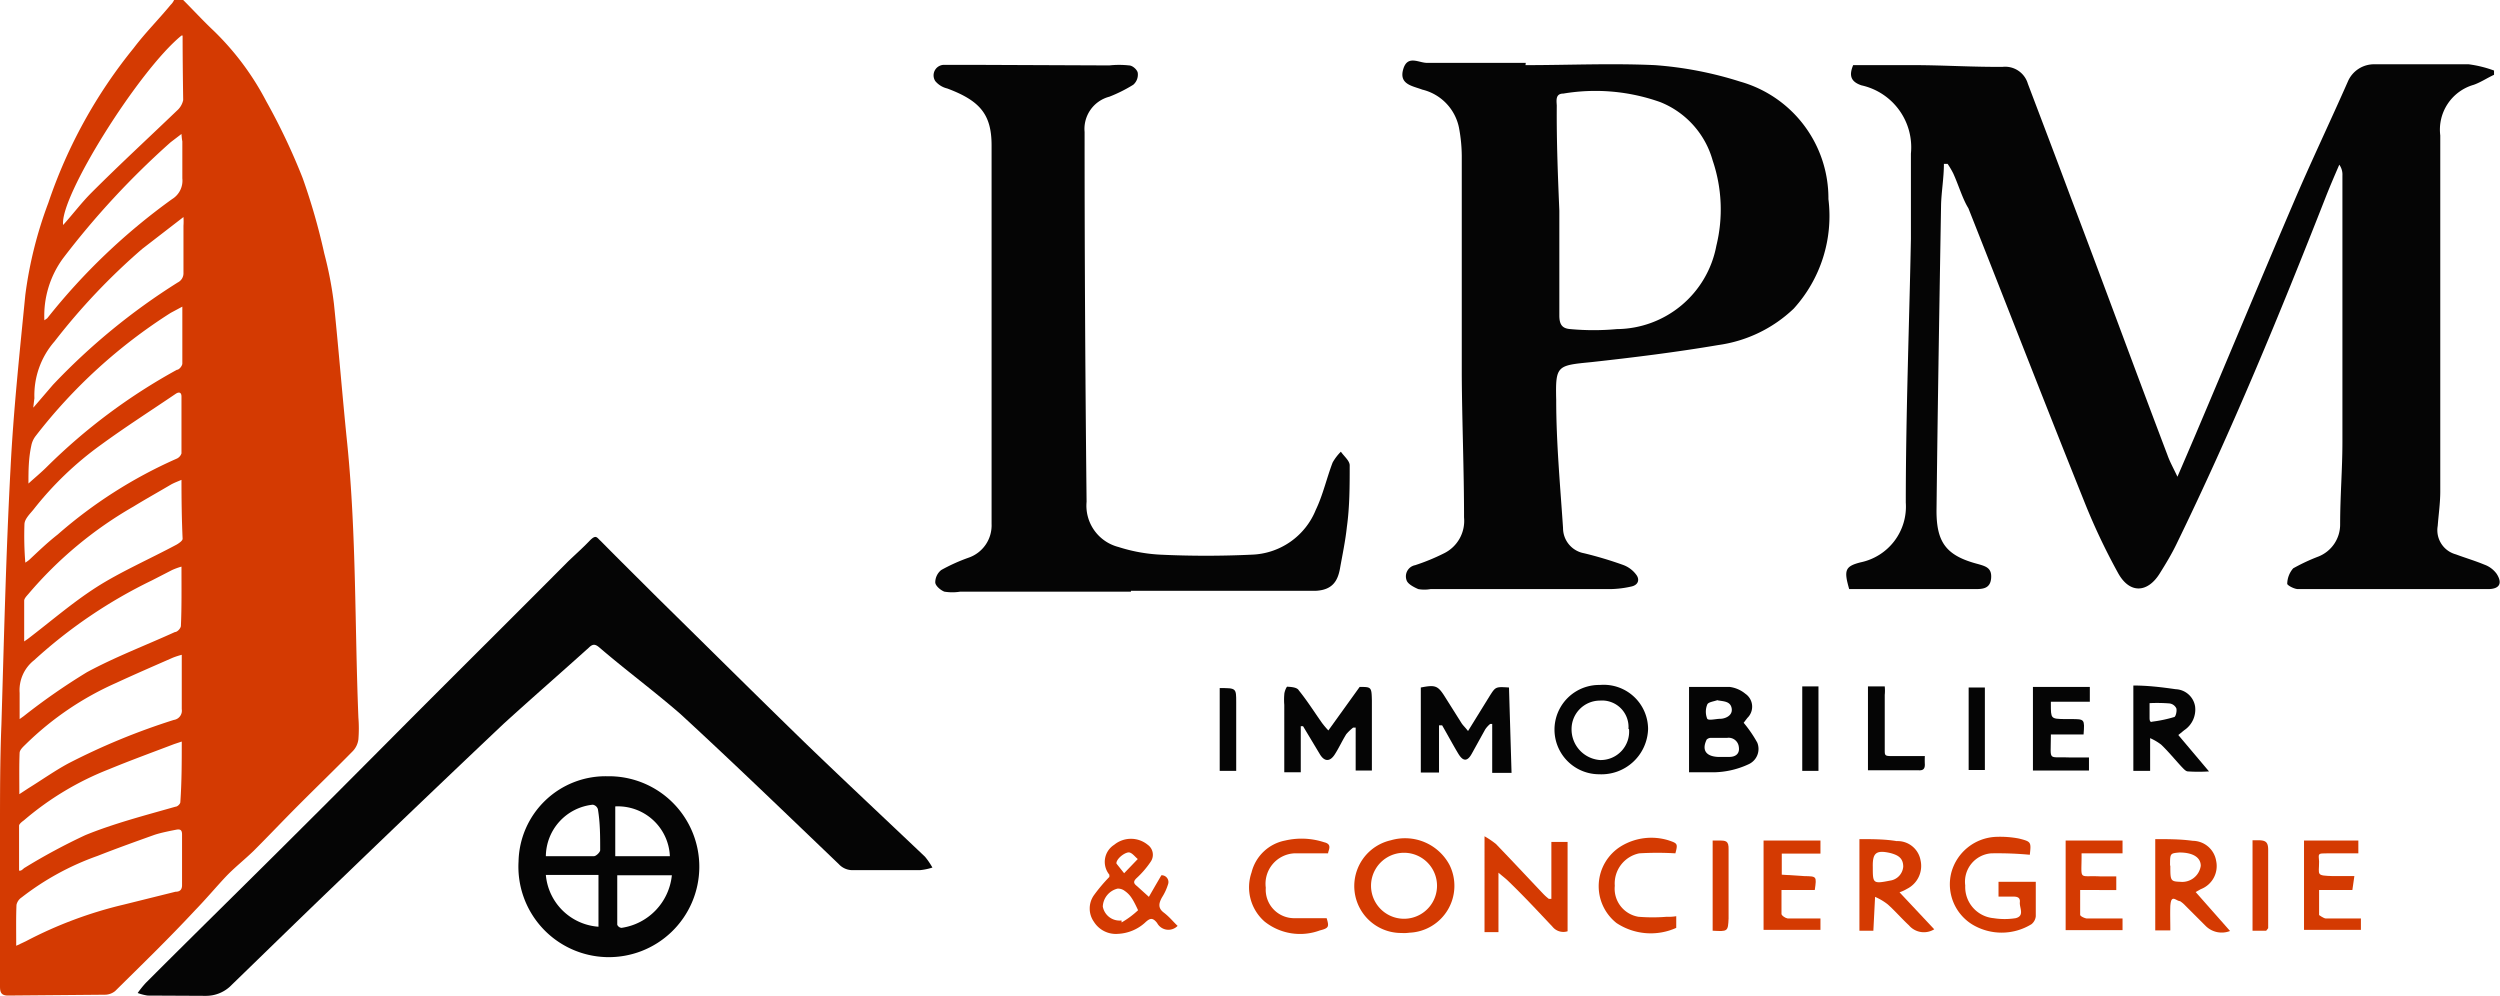
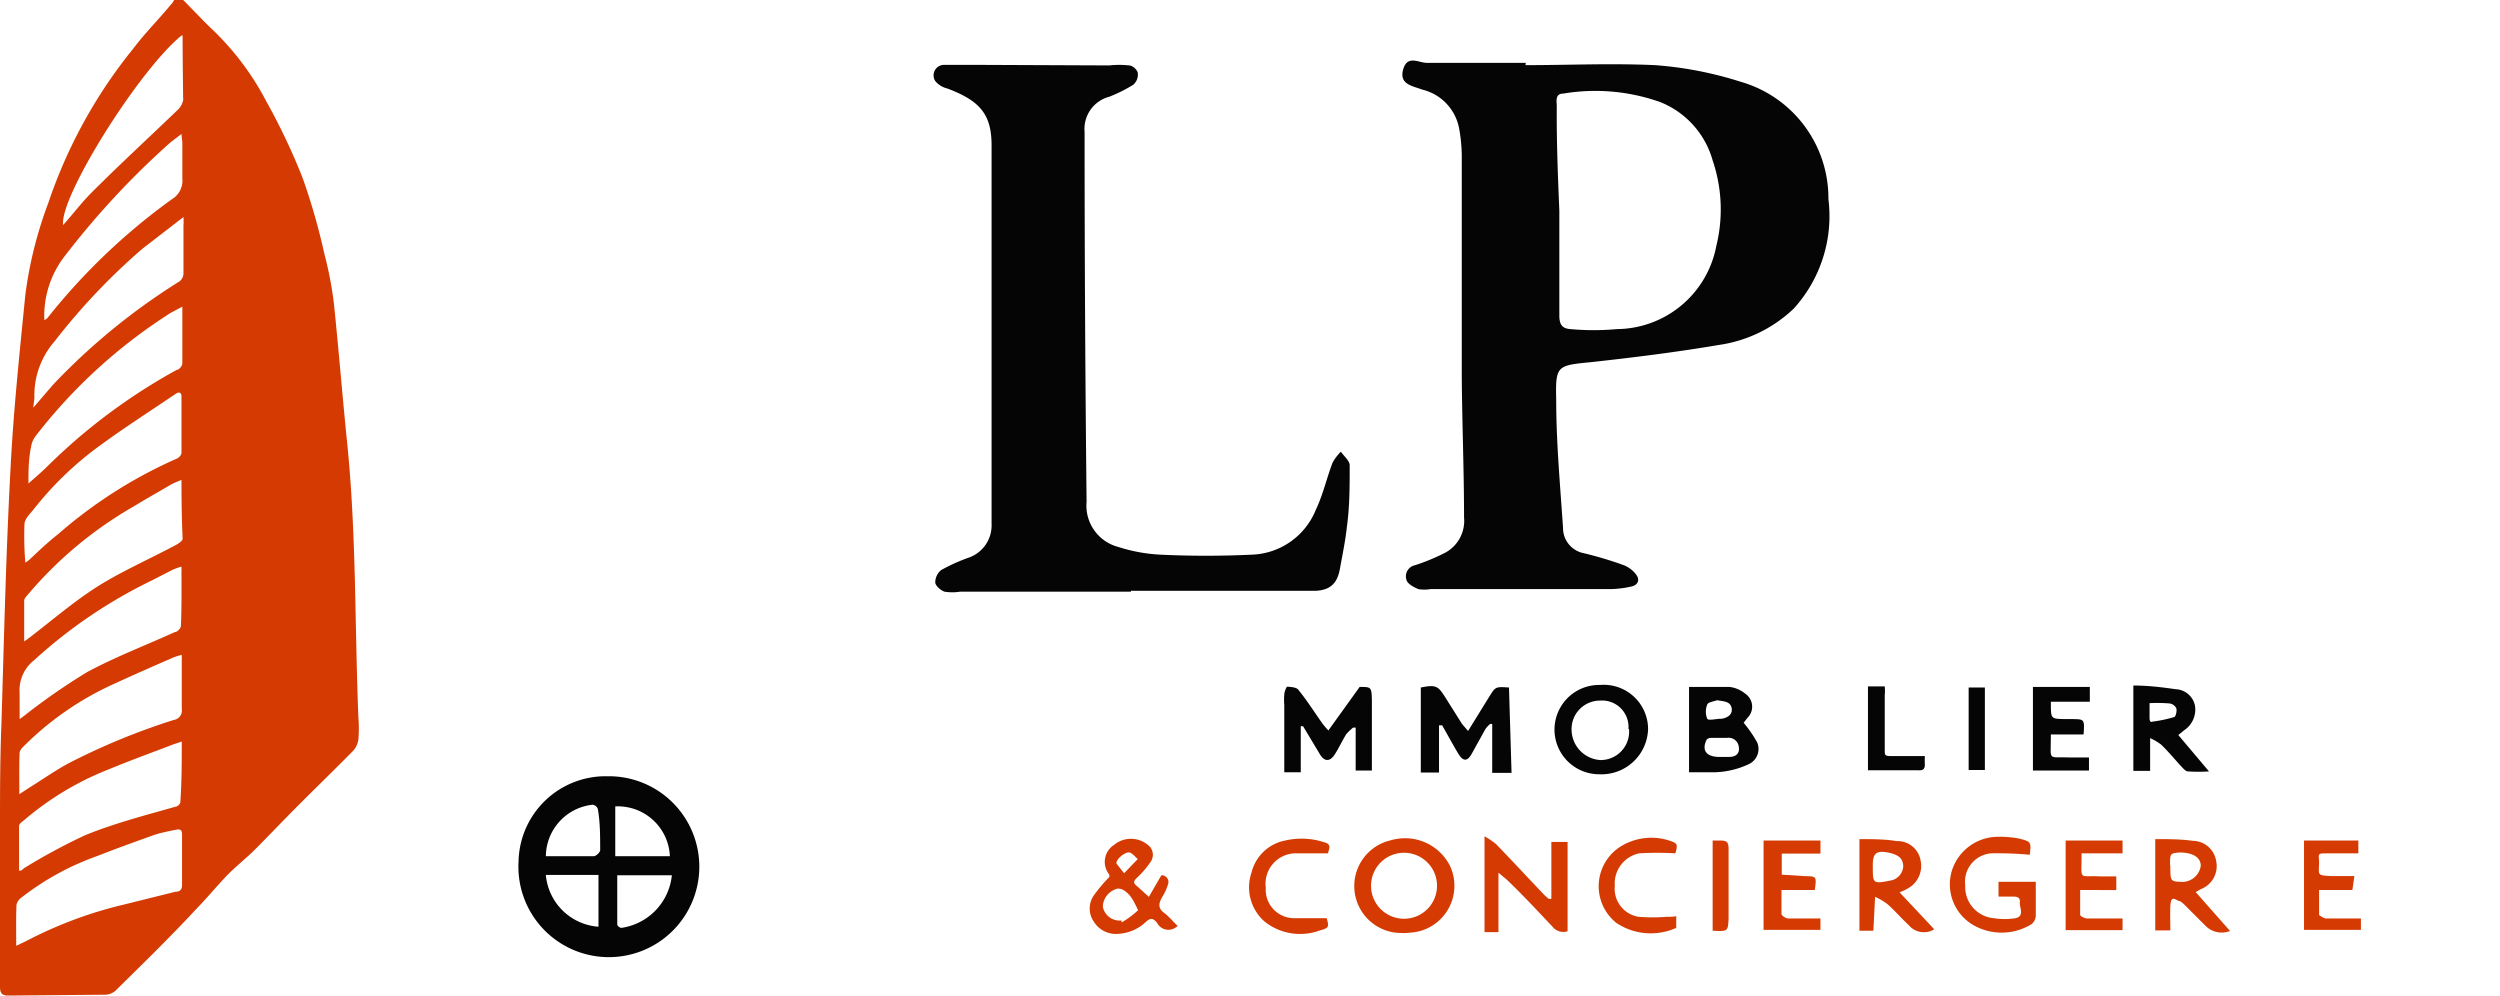
<svg xmlns="http://www.w3.org/2000/svg" id="Layer_1" data-name="Layer 1" viewBox="0 0 87.89 35">
  <defs>
    <style>.cls-1{fill:#d43a02;}.cls-2{fill:#050505;}</style>
  </defs>
  <path class="cls-1" d="M6.44,0c.36.36.7.73,1.06,1.07A9.65,9.65,0,0,1,9.36,3.56a22.21,22.21,0,0,1,1.28,2.7,22.24,22.24,0,0,1,.76,2.65,13.17,13.17,0,0,1,.34,1.77c.17,1.64.3,3.29.47,4.94.32,3.19.26,6.4.39,9.61a4.82,4.82,0,0,1,0,.76.73.73,0,0,1-.21.43c-.61.62-1.23,1.22-1.84,1.83s-1.08,1.11-1.63,1.66c-.33.32-.69.6-1,.93s-.69.78-1.06,1.16C5.93,33,5,33.9,4.05,34.84a.57.57,0,0,1-.36.13L.28,35C0,35,0,34.83,0,34.64c0-1.83,0-3.66,0-5.5,0-1.22,0-2.45.05-3.67.09-3,.16-6,.32-9,.1-2,.32-4.07.52-6.1A14.38,14.38,0,0,1,1.7,7.13a17.46,17.46,0,0,1,3-5.44C5.1,1.16,5.58.68,6,.17A.53.53,0,0,0,6.12,0ZM6.39,26.07l-.27.09c-.76.29-1.53.57-2.28.88a10.44,10.44,0,0,0-3,1.8c-.07.05-.17.13-.17.19,0,.53,0,1,0,1.58H.7c.07,0,.12-.08.18-.11A21.17,21.17,0,0,1,3,29.36c1-.41,2.12-.7,3.17-1,.07,0,.17-.1.17-.16C6.39,27.48,6.39,26.8,6.39,26.07ZM.57,33.25l.34-.16A14.64,14.64,0,0,1,4.36,31.8l1.81-.45c.13,0,.23-.05.23-.23,0-.59,0-1.19,0-1.78,0-.16-.06-.2-.21-.17s-.52.1-.76.18c-.67.24-1.34.48-2,.74A9.52,9.52,0,0,0,.76,31.55a.42.42,0,0,0-.18.26C.56,32.27.57,32.74.57,33.25Zm.11-5.33L1,27.71c.47-.29.92-.61,1.4-.87a23.54,23.54,0,0,1,3.71-1.53.33.33,0,0,0,.28-.38c0-.53,0-1.06,0-1.59,0-.1,0-.19,0-.32a2.86,2.86,0,0,0-.31.1c-.66.29-1.33.58-2,.89A10.76,10.76,0,0,0,.92,26.15c-.09.09-.22.2-.23.31C.67,26.93.68,27.41.68,27.92Zm5.7-8a2.38,2.38,0,0,0-.33.12l-.72.37a17.29,17.29,0,0,0-4.13,2.8,1.34,1.34,0,0,0-.51,1.15c0,.29,0,.59,0,.92l.14-.1a22.24,22.24,0,0,1,2.23-1.55c1-.54,2.06-.94,3.09-1.41.09,0,.21-.14.21-.22C6.39,21.34,6.38,20.66,6.38,19.93Zm0-3.05c-.14.06-.25.1-.36.16-.44.26-.89.51-1.33.78A13.94,13.94,0,0,0,1,20.88c-.06.07-.15.16-.15.24,0,.47,0,.93,0,1.43l.13-.09c.8-.61,1.56-1.27,2.4-1.81s1.89-1,2.84-1.51c.08-.05.2-.13.2-.2C6.39,18.27,6.38,17.6,6.38,16.88ZM.89,19.78a1.21,1.21,0,0,0,.14-.1c.32-.3.63-.6,1-.89A16.38,16.38,0,0,1,6.2,16.13a.31.31,0,0,0,.18-.19c0-.66,0-1.32,0-2,0-.14-.08-.18-.21-.09-.87.59-1.76,1.16-2.61,1.78a11.7,11.7,0,0,0-2.38,2.28c-.13.16-.31.33-.32.51A11.73,11.73,0,0,0,.89,19.78ZM1,17c.23-.21.45-.39.65-.59A20.48,20.48,0,0,1,6.22,13c.08,0,.19-.14.19-.22,0-.65,0-1.31,0-2L6,11a18.58,18.58,0,0,0-4.74,4.32.8.8,0,0,0-.16.35C1,16.13,1,16.57,1,17Zm.19-2.69.67-.78A22.51,22.51,0,0,1,6.25,9.93a.36.36,0,0,0,.2-.34c0-.55,0-1.1,0-1.65a2.39,2.39,0,0,0,0-.31L5,8.75A22.48,22.48,0,0,0,1.92,12a2.88,2.88,0,0,0-.71,2C1.21,14,1.19,14.14,1.17,14.33ZM6.38,4.71,6,5A28.86,28.86,0,0,0,2.21,9.09a3.42,3.42,0,0,0-.65,2.17l.1-.07A21.92,21.92,0,0,1,6.05,7a.76.76,0,0,0,.36-.73c0-.43,0-.87,0-1.3C6.4,4.92,6.39,4.85,6.38,4.71Zm0-3.46C4.88,2.47,2.08,6.94,2.22,7.91c.35-.39.65-.79,1-1.14,1-1,2-1.92,3-2.88a.68.68,0,0,0,.22-.37C6.43,2.79,6.42,2.05,6.42,1.25Z" />
-   <path class="cls-2" d="M4.84,34.91a3.42,3.42,0,0,1,.29-.36c1.84-1.84,3.7-3.66,5.54-5.5,1.56-1.55,3.11-3.12,4.67-4.68s3.09-3.08,4.63-4.63c.25-.24.51-.47.75-.72s.26-.12.4,0c.66.67,1.33,1.33,2,2,1.75,1.72,3.49,3.45,5.25,5.16,1.37,1.32,2.77,2.63,4.15,3.94a2.55,2.55,0,0,1,.26.38,2.05,2.05,0,0,1-.43.09l-2.34,0a.65.65,0,0,1-.52-.21c-1.85-1.77-3.69-3.55-5.57-5.28C23,24.3,22,23.56,21.08,22.77c-.14-.12-.23-.15-.38,0-1,.9-2,1.77-3,2.68q-2.79,2.64-5.55,5.3c-1.34,1.28-2.67,2.58-4,3.87a1.25,1.25,0,0,1-.92.39L5.19,35A1.75,1.75,0,0,1,4.84,34.91Z" />
  <path class="cls-2" d="M21.35,27.29a3.18,3.18,0,1,1-3.12,3A3.06,3.06,0,0,1,21.35,27.29Zm.35,3.48c0,.59,0,1.17,0,1.74a.18.18,0,0,0,.15.11,2.08,2.08,0,0,0,1.77-1.85Zm1.85-.67a1.83,1.83,0,0,0-1.92-1.75V30.1Zm-4.36,0c.57,0,1.13,0,1.69,0,.08,0,.23-.15.22-.22,0-.48,0-.95-.08-1.43a.23.23,0,0,0-.18-.16A1.84,1.84,0,0,0,19.19,30.1Zm0,.66a2,2,0,0,0,1.85,1.82V30.76Z" />
-   <path class="cls-2" d="M65.15,2.29c.73,0,1.44,0,2.14,0,1,0,2.08.07,3.12.06a.83.83,0,0,1,.88.59c.5,1.32,1,2.63,1.51,4C73.94,9.94,75.06,13,76.2,16c.08.23.2.44.35.76.23-.53.43-1,.61-1.42,1.16-2.73,2.3-5.48,3.47-8.21.61-1.43,1.28-2.83,1.91-4.26a1,1,0,0,1,.95-.61c1.1,0,2.2,0,3.3,0a4.13,4.13,0,0,1,.89.22l0,.15c-.24.11-.46.26-.71.35a1.64,1.64,0,0,0-1.18,1.78c0,2.79,0,5.58,0,8.37,0,1.38,0,2.77,0,4.15,0,.41-.06.81-.09,1.21a.88.88,0,0,0,.64,1c.32.12.66.22,1,.36a.92.92,0,0,1,.43.32c.22.34.1.54-.3.54-.71,0-1.42,0-2.13,0-1.52,0-3,0-4.55,0-.14,0-.39-.14-.38-.19a.85.85,0,0,1,.21-.54,6.73,6.73,0,0,1,.9-.42,1.21,1.21,0,0,0,.75-1.12c0-1,.08-1.94.08-2.9,0-3.13,0-6.25,0-9.37a.59.59,0,0,0-.11-.38c-.16.37-.32.74-.47,1.12-1.62,4.13-3.31,8.23-5.26,12.23-.17.35-.37.68-.57,1-.43.71-1.07.75-1.48,0a22.28,22.28,0,0,1-1.21-2.57c-1.37-3.41-2.7-6.84-4.05-10.25C69,7,68.86,6.52,68.67,6.1a3,3,0,0,0-.2-.34l-.13,0c0,.49-.09,1-.1,1.45-.06,3.59-.12,7.17-.16,10.75,0,1.12.35,1.58,1.46,1.87.28.08.49.14.46.5s-.29.38-.55.38c-1.49,0-3,0-4.44,0-.19-.66-.15-.8.4-.94A2,2,0,0,0,67,17.67c0-3.09.12-6.18.18-9.27q0-1.5,0-3A2.23,2.23,0,0,0,65.44,3C65.06,2.87,65,2.65,65.15,2.29Z" />
  <path class="cls-2" d="M53.63,2.29c1.52,0,3-.07,4.55,0a13,13,0,0,1,3,.58A4.26,4.26,0,0,1,64.28,7a4.84,4.84,0,0,1-1.22,3.85,4.79,4.79,0,0,1-2.65,1.28c-1.47.25-3,.44-4.46.6-1.21.12-1.27.11-1.24,1.33,0,1.5.14,3,.24,4.5a.9.9,0,0,0,.74.89,13.44,13.44,0,0,1,1.37.41,1,1,0,0,1,.46.34c.14.18.07.37-.17.42a3.56,3.56,0,0,1-.73.09c-2.11,0-4.22,0-6.33,0a1.23,1.23,0,0,1-.43,0c-.16-.07-.37-.18-.41-.31a.4.4,0,0,1,.3-.53,7.24,7.24,0,0,0,1-.41,1.27,1.27,0,0,0,.72-1.27c0-1.68-.07-3.35-.08-5,0-2.57,0-5.14,0-7.71a5.54,5.54,0,0,0-.1-1A1.73,1.73,0,0,0,50,3.15c-.34-.13-.82-.18-.67-.71s.56-.22.85-.23c1.15,0,2.31,0,3.46,0Zm1.19,5.12h0c0,1.23,0,2.45,0,3.68,0,.32.1.46.39.48a8.91,8.91,0,0,0,1.63,0,3.59,3.59,0,0,0,3.5-2.93,5.35,5.35,0,0,0-.13-3,3.11,3.11,0,0,0-1.84-2.05,6.81,6.81,0,0,0-3.41-.3c-.28,0-.24.24-.23.42C54.72,5,54.77,6.2,54.82,7.41Z" />
  <path class="cls-2" d="M39.76,20.8h-6a1.73,1.73,0,0,1-.56,0c-.13-.05-.31-.2-.32-.32a.56.56,0,0,1,.21-.44,6.27,6.27,0,0,1,.95-.43,1.2,1.2,0,0,0,.82-1.19q0-6.66,0-13.31c0-1.09-.41-1.57-1.56-2a.78.78,0,0,1-.42-.26.37.37,0,0,1,.33-.57c.36,0,.72,0,1.08,0L39,2.3a3.16,3.16,0,0,1,.69,0c.13,0,.3.16.31.27a.47.47,0,0,1-.16.41A5.14,5.14,0,0,1,39,3.4a1.17,1.17,0,0,0-.87,1.24q0,6.48.07,13a1.5,1.5,0,0,0,1.12,1.59,5.76,5.76,0,0,0,1.48.27c1.06.05,2.13.05,3.2,0a2.52,2.52,0,0,0,2.26-1.58c.25-.52.38-1.11.59-1.66a1.74,1.74,0,0,1,.29-.38c.11.16.31.32.31.48,0,.73,0,1.45-.1,2.17-.05.48-.16,1-.24,1.45s-.27.76-.85.79c-.91,0-1.82,0-2.73,0H39.76Z" />
  <path class="cls-2" d="M51.61,25.7l.76-1.23c.21-.33.21-.33.68-.3l.09,3h-.68V25.45l-.07,0a.86.86,0,0,0-.18.2l-.47.85c-.15.27-.3.28-.47,0s-.38-.67-.57-1h-.11v1.66l-.64,0V24.17c.51-.1.6-.07.85.33l.58.92C51.43,25.5,51.51,25.57,51.61,25.7Z" />
  <path class="cls-2" d="M46.7,25.68l1.1-1.53c.41,0,.42,0,.43.48,0,.81,0,1.63,0,2.46h-.57V25.58l-.09,0a1.75,1.75,0,0,0-.24.23c-.15.24-.26.49-.41.72s-.34.27-.51,0l-.6-1-.08,0v1.62h-.58V24.78a2.16,2.16,0,0,1,0-.36c0-.1.08-.29.11-.28s.33,0,.4.13c.3.37.55.77.82,1.15A3.08,3.08,0,0,0,46.7,25.68Z" />
  <path class="cls-2" d="M61.3,25.41a4.39,4.39,0,0,1,.48.7.59.59,0,0,1-.29.75,3,3,0,0,1-1.37.29c-.24,0-.48,0-.74,0v-3c.49,0,1,0,1.43,0a1.08,1.08,0,0,1,.55.24.55.55,0,0,1,.07.85Zm-.91,1.2.41,0c.2,0,.37-.1.33-.35a.36.36,0,0,0-.41-.32c-.2,0-.39,0-.58,0A.22.22,0,0,0,60,26C59.81,26.39,60,26.59,60.39,26.61Zm0-2c-.13.05-.34.07-.37.16a.66.66,0,0,0,0,.5c.05.07.31,0,.46,0s.44-.1.4-.36S60.6,24.66,60.38,24.62Z" />
  <path class="cls-2" d="M56.25,24.08a1.56,1.56,0,0,1,1.69,1.55,1.64,1.64,0,0,1-1.72,1.59,1.57,1.57,0,1,1,0-3.14Zm1,1.55a.93.93,0,0,0-1-1,1,1,0,0,0-1,1,1.08,1.08,0,0,0,1,1.09A1,1,0,0,0,57.27,25.63Z" />
  <path class="cls-1" d="M49.27,32.8a1.65,1.65,0,0,1-.37-3.26,1.77,1.77,0,0,1,2.06.87,1.65,1.65,0,0,1-1.41,2.38A1.34,1.34,0,0,1,49.27,32.8Zm.09-.5a1.16,1.16,0,1,0,0-2.32,1.16,1.16,0,1,0,0,2.32Z" />
  <path class="cls-1" d="M52.19,29.4a3.05,3.05,0,0,1,.4.27c.56.58,1.11,1.17,1.66,1.75a1.71,1.71,0,0,0,.2.18l.09,0v-2l.57,0v3.14a.49.49,0,0,1-.53-.16c-.51-.54-1-1.07-1.55-1.6-.09-.09-.2-.17-.35-.3v2.09h-.49Z" />
  <path class="cls-2" d="M75,27.1v-3c.52,0,1,.06,1.49.13a.72.72,0,0,1,.68.6.87.87,0,0,1-.38.84l-.21.17,1.08,1.28a5.77,5.77,0,0,1-.74,0c-.08,0-.16-.1-.23-.17-.24-.26-.46-.53-.71-.77a1.91,1.91,0,0,0-.39-.23V27.1Zm.57-2.38c0,.17,0,.35,0,.52s.07.14.1.13a4.66,4.66,0,0,0,.76-.16c.06,0,.11-.22.08-.31a.31.31,0,0,0-.24-.17A5.47,5.47,0,0,0,75.57,24.72Z" />
  <path class="cls-1" d="M71.36,30.05A12.28,12.28,0,0,0,70,30a1,1,0,0,0-.91,1.13,1.1,1.1,0,0,0,1,1.15,2.48,2.48,0,0,0,.77,0c.33-.08.13-.37.15-.56s-.12-.2-.26-.2l-.49,0V31h1.31c0,.42,0,.82,0,1.21a.41.41,0,0,1-.15.28,2,2,0,0,1-2.1,0,1.66,1.66,0,0,1-.72-1.81,1.7,1.7,0,0,1,1.58-1.26,3.55,3.55,0,0,1,.8.06C71.41,29.59,71.41,29.6,71.36,30.05Z" />
  <path class="cls-1" d="M39,30.83a.44.44,0,0,0,0-.08.71.71,0,0,1,.17-1.05.93.93,0,0,1,1.18,0,.43.43,0,0,1,.1.6,3.23,3.23,0,0,1-.48.56c-.13.12-.13.19,0,.29l.42.38.23-.4.21-.36a.24.24,0,0,1,.23.33,1.85,1.85,0,0,1-.21.45c-.11.2-.15.37.06.53s.33.32.49.47a.45.45,0,0,1-.72-.1c-.17-.22-.27-.16-.44,0a1.52,1.52,0,0,1-.93.38.91.91,0,0,1-.85-.42.81.81,0,0,1,0-.94A5.79,5.79,0,0,1,39,30.83Zm.43,1.53,0,.07a3.12,3.12,0,0,0,.58-.43s-.13-.29-.22-.42a.88.88,0,0,0-.25-.26.39.39,0,0,0-.25-.08.68.68,0,0,0-.52.63A.6.6,0,0,0,39.43,32.36Zm-.18-2,.27.34.48-.5c-.1-.08-.18-.2-.29-.23S39.3,30.13,39.25,30.32Z" />
  <path class="cls-1" d="M66.78,31.37,68,32.67a.69.69,0,0,1-.89-.14c-.26-.24-.49-.51-.75-.74a2,2,0,0,0-.44-.26l-.06,1.19h-.49V29.5c.45,0,.89,0,1.31.07a.82.82,0,0,1,.84.68.9.9,0,0,1-.48,1A1.4,1.4,0,0,1,66.78,31.37Zm-.94-.89c0,.57,0,.6.6.48a.54.54,0,0,0,.47-.49c0-.31-.19-.41-.45-.48C65.94,29.87,65.83,30,65.84,30.48Z" />
  <path class="cls-1" d="M76.3,32.71h-.53V29.5c.45,0,.89,0,1.32.06a.84.84,0,0,1,.82.7.87.87,0,0,1-.54,1l-.18.1,1.21,1.37a.8.8,0,0,1-.86-.18l-.71-.71a1,1,0,0,0-.19-.16c-.08,0-.18-.1-.25-.08s-.08.15-.09.24C76.29,32.11,76.3,32.4,76.3,32.71Zm0-2.28c0,.52,0,.56.34.57a.66.66,0,0,0,.73-.56c0-.3-.28-.47-.75-.47C76.29,30,76.29,30,76.29,30.43Z" />
  <path class="cls-2" d="M71.47,24.15h2v.52H72.1l0,.08c0,.52,0,.52.48.53h.23c.48,0,.48,0,.44.54H72.1l0,.06c0,.92-.13.71.7.75.21,0,.42,0,.64,0v.46H71.47Z" />
  <path class="cls-1" d="M74.62,32.29v.41h-2V29.55h2V30H73.18a.78.78,0,0,0,0,.07c0,.91-.12.7.65.74h.57l0,.48H73.13c0,.31,0,.59,0,.87,0,.05.15.12.23.13Z" />
  <path class="cls-1" d="M63.8,31.29H62.63c0,.29,0,.56,0,.84,0,.06.14.15.22.16H64l0,.4h-2V29.55h2l0,.46H62.64v.74l.79.05C63.87,30.81,63.87,30.8,63.8,31.29Z" />
  <path class="cls-1" d="M82.77,30.8l-.07.49H81.53c0,.3,0,.59,0,.88,0,0,.15.11.23.12H83l0,.4H81V29.55h1.91V30c-.36,0-.72,0-1.08,0s-.32,0-.3.29c0,.48-.12.49.49.51Z" />
  <path class="cls-1" d="M46.69,30c-.42,0-.81,0-1.19,0a1.07,1.07,0,0,0-1,1.21,1,1,0,0,0,1,1.07c.37,0,.75,0,1.14,0,.09.3.08.35-.24.43a2,2,0,0,1-1.94-.31A1.6,1.6,0,0,1,44,30.67a1.51,1.51,0,0,1,1.18-1.12,2.54,2.54,0,0,1,1.37.06C46.86,29.68,46.69,29.9,46.69,30Z" />
  <path class="cls-1" d="M58.93,32.21v.41a2.18,2.18,0,0,1-2.1-.17,1.65,1.65,0,0,1,.16-2.7,2.05,2.05,0,0,1,1.66-.21c.33.11.34.12.25.46a10.73,10.73,0,0,0-1.27,0,1.08,1.08,0,0,0-.86,1.14,1,1,0,0,0,.83,1.09,6.13,6.13,0,0,0,1,0A1.57,1.57,0,0,0,58.93,32.21Z" />
  <path class="cls-2" d="M65.67,24.13l.59,0a1.51,1.51,0,0,1,0,.3c0,.65,0,1.29,0,1.94,0,.17,0,.21.21.21h1.2a3,3,0,0,0,0,.3c0,.16-.07.21-.22.2H65.67Z" />
-   <path class="cls-1" d="M79.67,32.72h-.48V29.54l.2,0c.27,0,.35.07.35.34,0,.91,0,1.83,0,2.75A1,1,0,0,1,79.67,32.72Z" />
  <path class="cls-2" d="M69.78,27.07h-.57v-2.9h.57Z" />
-   <path class="cls-2" d="M63.36,24.13l.57,0V27.1h-.57Z" />
-   <path class="cls-2" d="M42.88,24.19c.58,0,.58,0,.58.5V27.1h-.58Z" />
  <path class="cls-1" d="M60.21,32.72V29.55l.21,0c.25,0,.36,0,.35.32,0,.81,0,1.62,0,2.42C60.75,32.75,60.74,32.75,60.21,32.72Z" />
</svg>